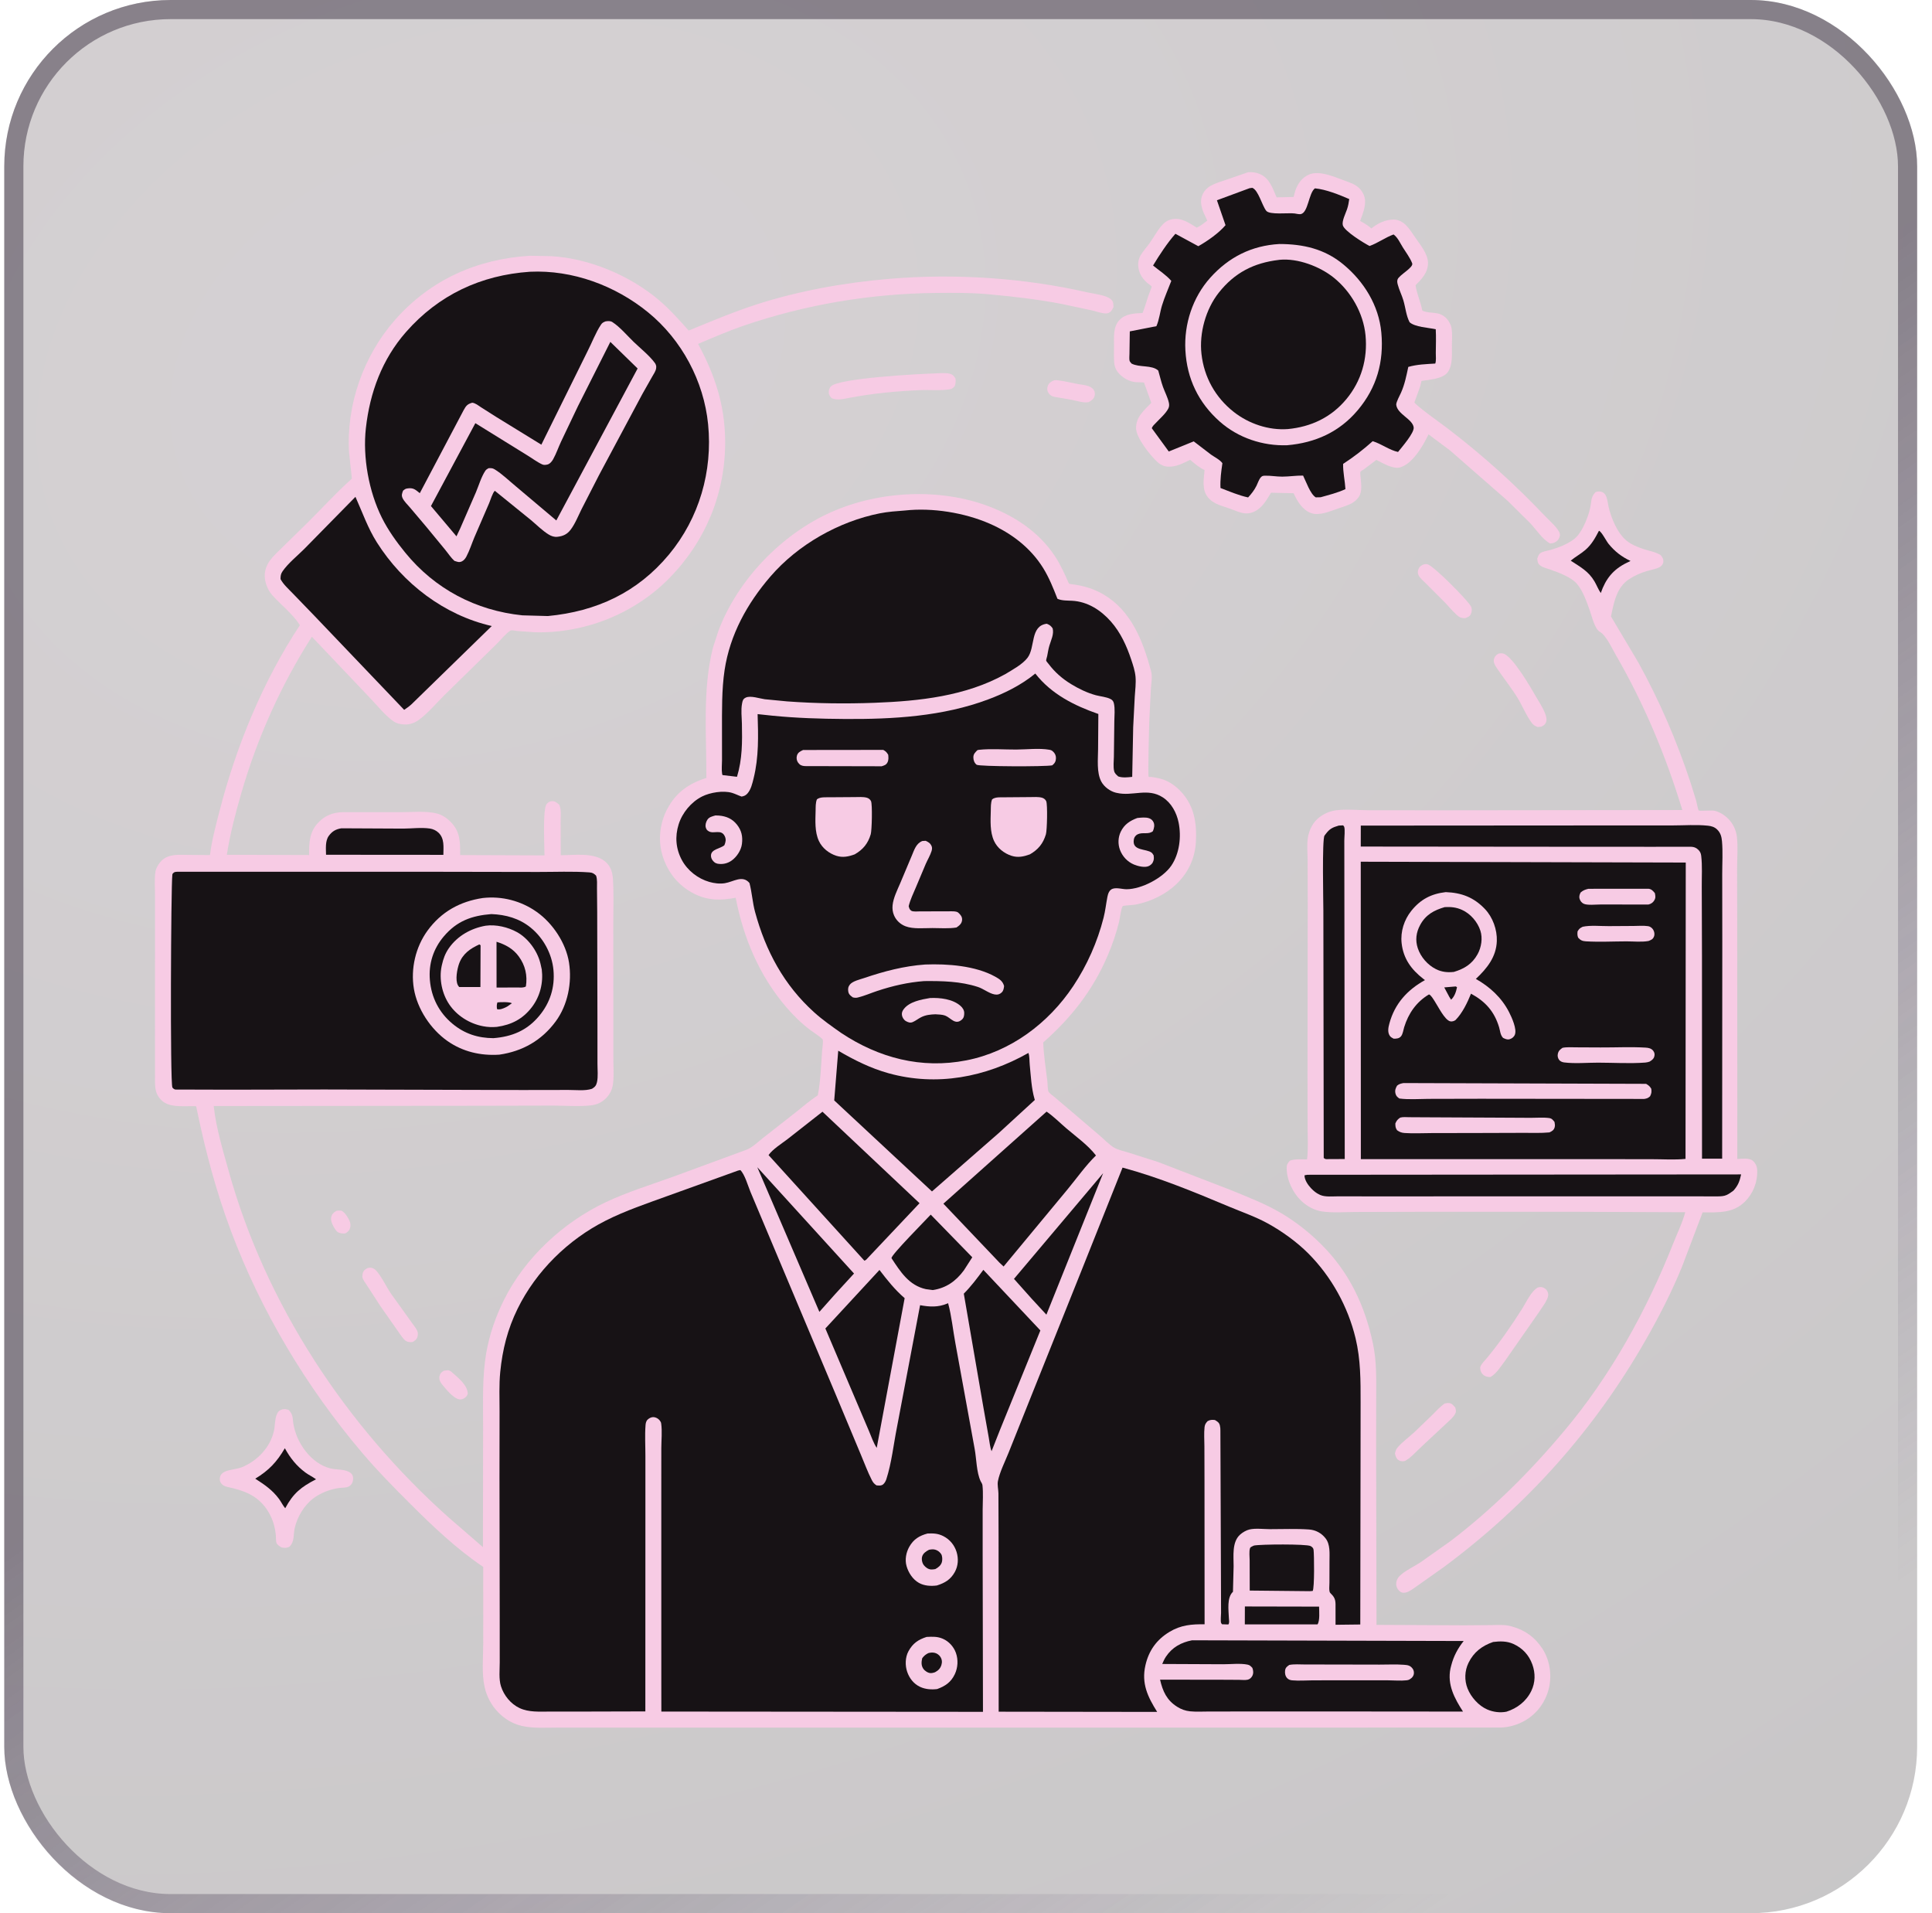
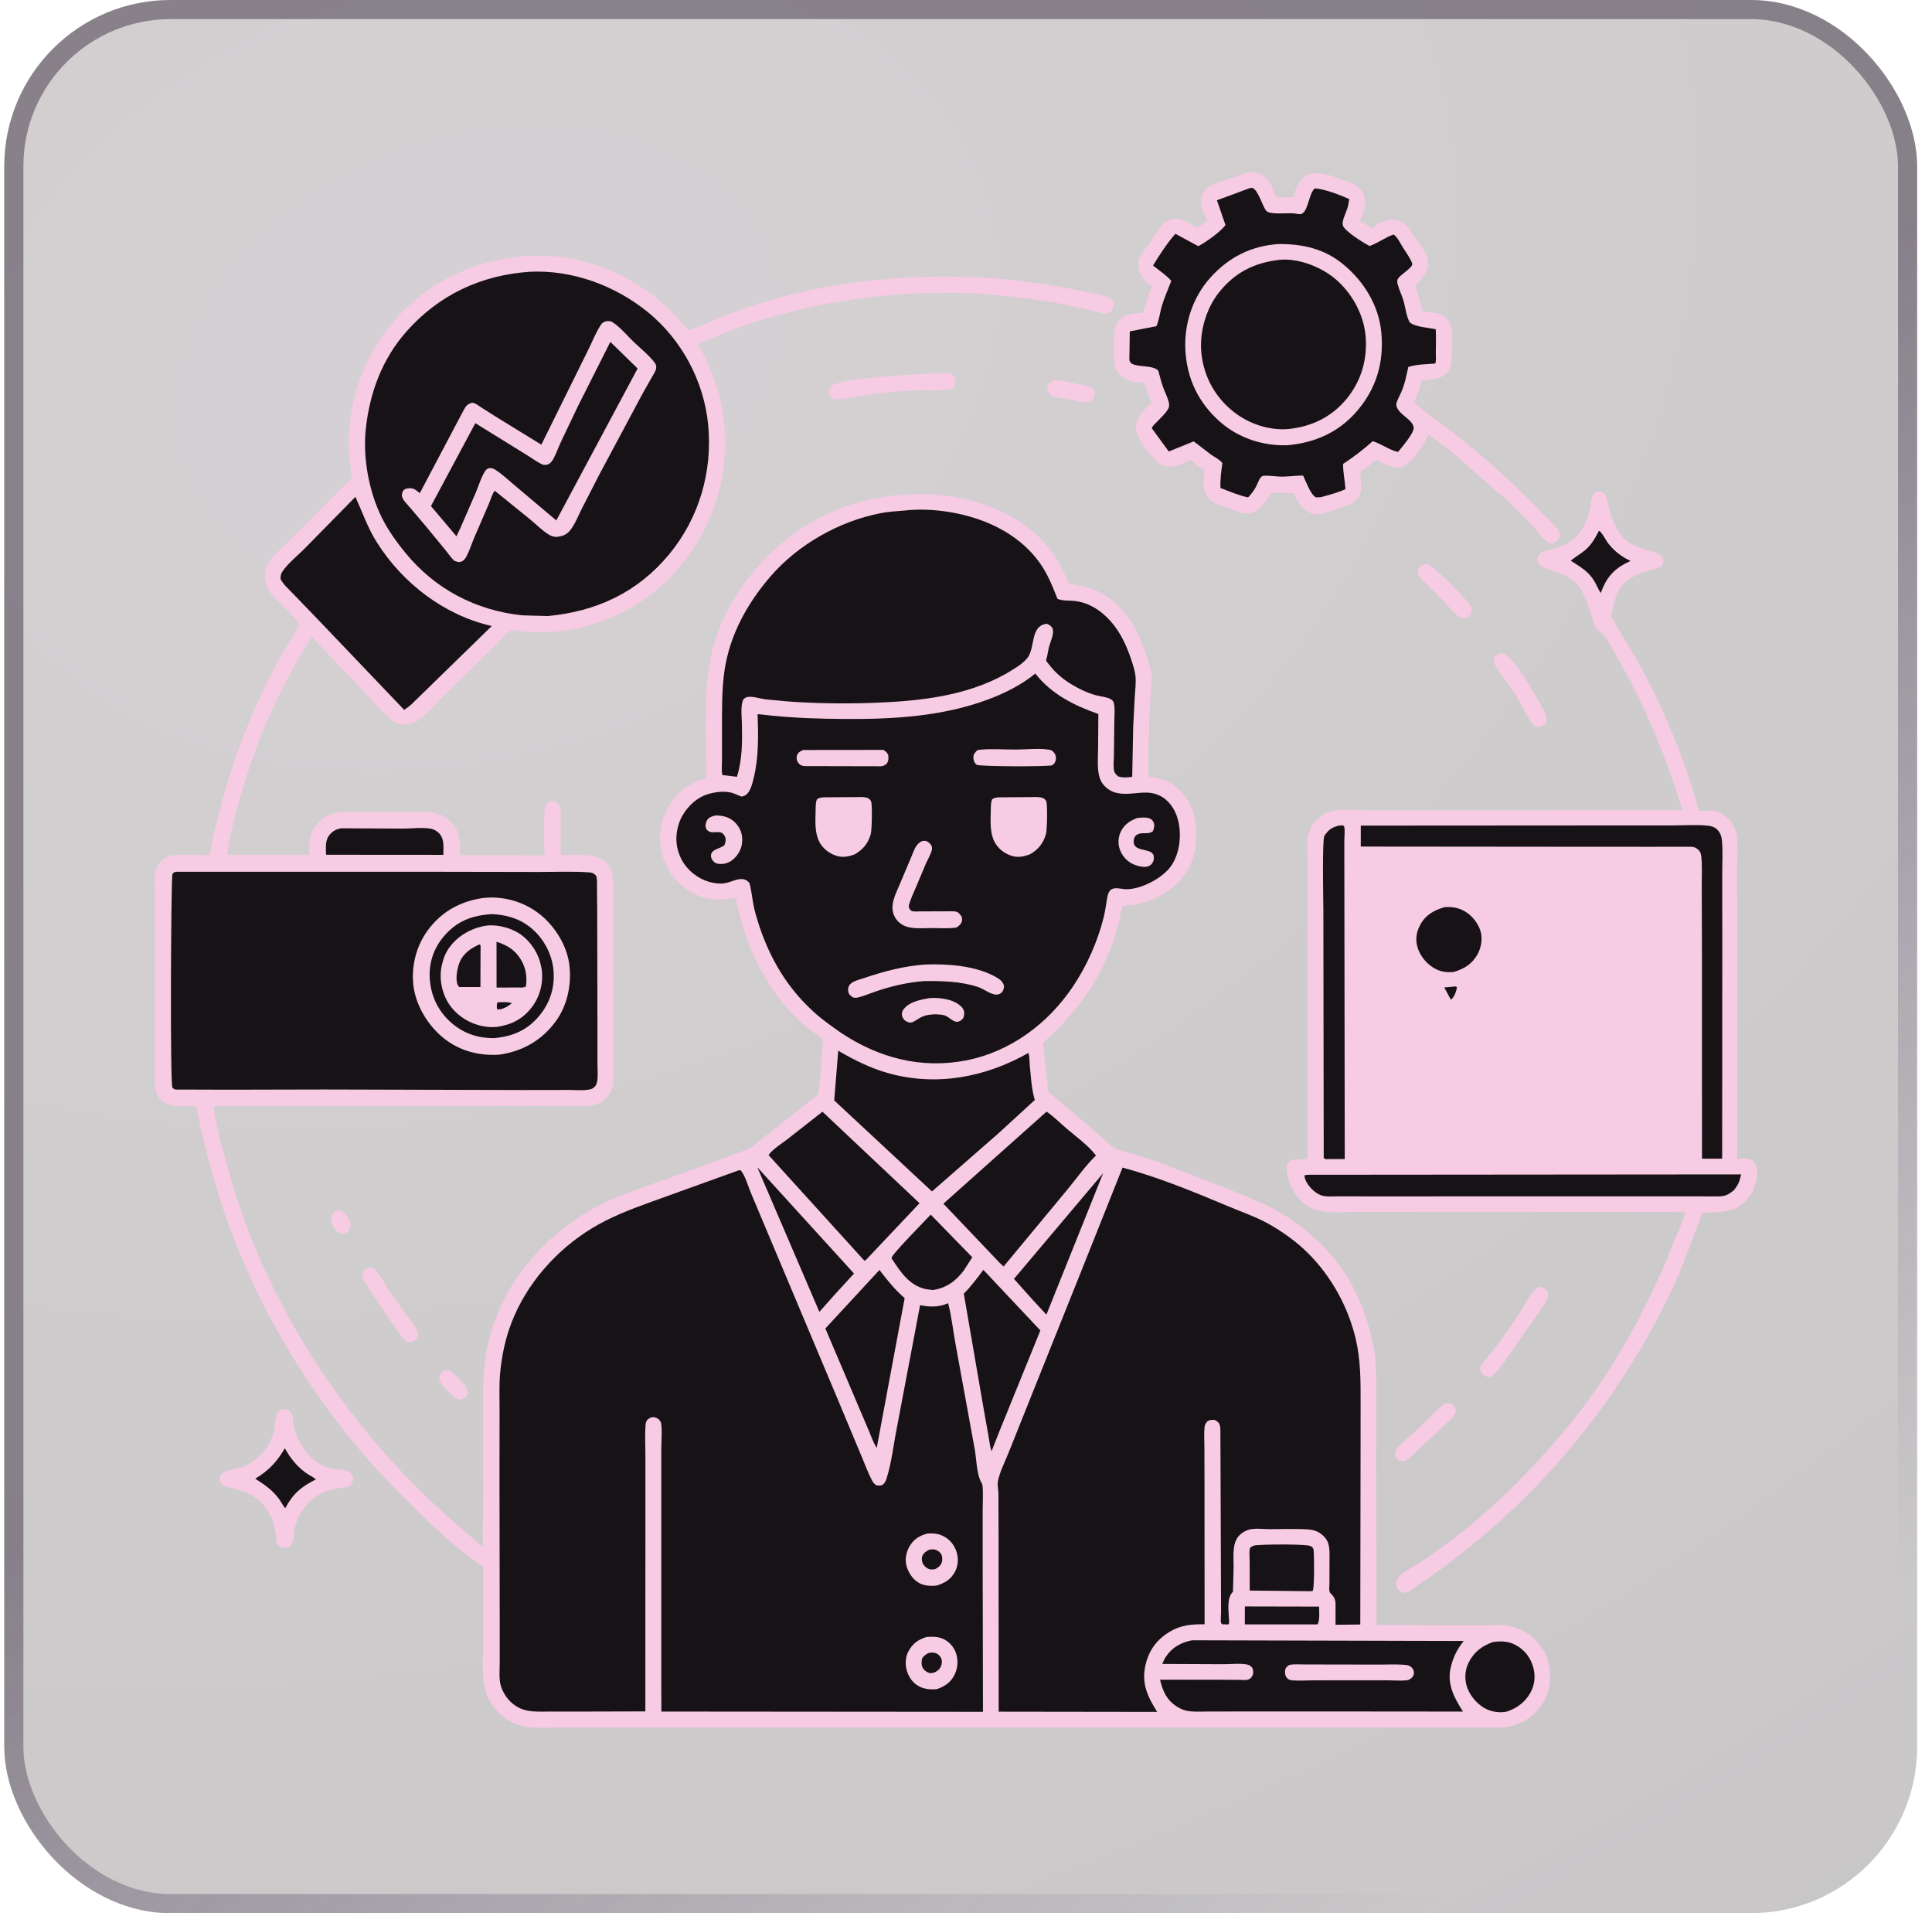
<svg xmlns="http://www.w3.org/2000/svg" width="101" height="100" viewBox="0 0 101 100" fill="none">
  <g filter="url(#filter0_b_272_7370)">
    <rect x="0.223" width="100" height="100" rx="8.696" fill="url(#paint0_radial_272_7370)" fill-opacity="0.24" />
    <rect x="0.723" y="0.5" width="99" height="99" rx="8.196" stroke="url(#paint1_linear_272_7370)" stroke-opacity="0.5" />
    <path d="M17.576 63.294C17.677 63.268 17.75 63.274 17.852 63.279C17.964 63.351 18.03 63.412 18.105 63.523C18.237 63.716 18.369 63.928 18.305 64.172C18.267 64.321 18.192 64.375 18.072 64.459C18.026 64.469 18.015 64.474 17.962 64.474C17.823 64.475 17.683 64.446 17.588 64.337C17.462 64.192 17.274 63.847 17.309 63.648C17.341 63.467 17.427 63.388 17.576 63.294Z" fill="#F7CBE4" />
    <path d="M23.209 71.643L23.432 71.619C23.514 71.643 23.556 71.663 23.622 71.722C23.957 72.028 24.432 72.378 24.456 72.852C24.402 72.993 24.349 73.033 24.223 73.112C24.152 73.136 24.094 73.156 24.017 73.145C23.694 73.095 23.281 72.57 23.08 72.322C22.994 72.215 22.944 72.066 22.977 71.929C23.016 71.772 23.078 71.725 23.209 71.643Z" fill="#F7CBE4" />
    <path d="M55.113 19.876C55.191 19.865 55.254 19.872 55.332 19.882C55.675 19.925 56.011 20.008 56.35 20.073C56.62 20.126 57.003 20.126 57.174 20.375C57.236 20.466 57.254 20.584 57.224 20.689C57.176 20.862 57.062 20.935 56.912 21.018C56.656 21.072 56.325 20.958 56.07 20.908L55.111 20.74C54.971 20.712 54.87 20.638 54.798 20.514C54.738 20.409 54.731 20.297 54.772 20.183C54.835 20.01 54.95 19.943 55.113 19.876Z" fill="#F7CBE4" />
    <path d="M74.425 29.5C74.495 29.487 74.559 29.475 74.629 29.494C74.956 29.584 76.709 31.351 76.897 31.694C76.963 31.815 76.946 31.97 76.894 32.092C76.836 32.227 76.728 32.255 76.606 32.309C76.534 32.313 76.457 32.307 76.386 32.287C76.304 32.263 76.23 32.21 76.167 32.153C75.927 31.937 75.716 31.672 75.488 31.442L74.536 30.49C74.41 30.363 74.227 30.22 74.153 30.057C74.11 29.962 74.113 29.86 74.148 29.763C74.201 29.615 74.288 29.561 74.425 29.5Z" fill="#F7CBE4" />
    <path d="M75.53 73.357C75.599 73.346 75.679 73.329 75.749 73.336C75.909 73.35 75.981 73.464 76.079 73.572C76.097 73.649 76.125 73.746 76.102 73.826C76.037 74.043 75.74 74.277 75.579 74.432L74.297 75.629C74.037 75.87 73.792 76.161 73.486 76.341C73.451 76.357 73.439 76.365 73.395 76.373C73.281 76.393 73.184 76.37 73.091 76.302C72.986 76.224 72.95 76.091 72.924 75.972C72.95 75.858 72.978 75.76 73.054 75.668C73.297 75.376 73.67 75.111 73.951 74.847L74.87 73.963C75.08 73.755 75.283 73.522 75.53 73.357Z" fill="#F7CBE4" />
    <path d="M19.207 66.282C19.277 66.268 19.341 66.252 19.412 66.266C19.495 66.283 19.587 66.326 19.644 66.388C19.951 66.721 20.181 67.237 20.443 67.623L21.745 69.436C21.841 69.582 21.873 69.715 21.82 69.886C21.779 70.019 21.675 70.087 21.559 70.149C21.479 70.158 21.413 70.154 21.333 70.137C21.148 70.097 21.02 69.881 20.915 69.738L19.877 68.255L19.185 67.186C19.11 67.068 18.958 66.879 18.942 66.743C18.938 66.702 18.953 66.591 18.966 66.546C19.01 66.394 19.083 66.358 19.207 66.282Z" fill="#F7CBE4" />
    <path d="M78.359 34.158C78.439 34.149 78.513 34.138 78.591 34.162C79.093 34.315 80.04 35.965 80.317 36.447C80.474 36.721 80.951 37.414 80.827 37.738C80.774 37.877 80.704 37.915 80.581 37.981L80.388 38.002C80.26 37.954 80.17 37.907 80.086 37.796C79.79 37.409 79.589 36.891 79.329 36.47C78.99 35.922 78.589 35.428 78.234 34.895C78.141 34.754 78.053 34.601 78.106 34.429C78.149 34.288 78.232 34.22 78.359 34.158Z" fill="#F7CBE4" />
    <path d="M80.404 67.293C80.449 67.283 80.495 67.272 80.542 67.273C80.674 67.276 80.81 67.356 80.878 67.468C80.934 67.561 80.952 67.674 80.923 67.779C80.849 68.041 80.601 68.354 80.451 68.589L78.688 71.117C78.471 71.404 78.238 71.788 77.927 71.971C77.884 71.975 77.863 71.978 77.817 71.973C77.661 71.954 77.525 71.882 77.445 71.743C77.402 71.667 77.362 71.521 77.391 71.437C77.446 71.279 77.63 71.106 77.738 70.975C78.408 70.168 79.024 69.274 79.585 68.389C79.791 68.064 80.058 67.463 80.404 67.293Z" fill="#F7CBE4" />
    <path d="M48.795 19.522C49.064 19.512 49.374 19.475 49.638 19.532C49.802 19.567 49.868 19.652 49.952 19.788C49.967 19.942 49.962 20.037 49.91 20.183C49.836 20.265 49.78 20.328 49.663 20.347C49.172 20.429 48.575 20.369 48.068 20.392C46.869 20.447 45.676 20.557 44.496 20.778C44.173 20.831 43.779 20.956 43.473 20.809C43.39 20.717 43.337 20.649 43.327 20.521C43.319 20.407 43.358 20.285 43.433 20.2C43.82 19.766 48.063 19.542 48.795 19.522Z" fill="#F7CBE4" />
    <path d="M14.762 73.665C14.892 73.642 14.959 73.656 15.083 73.69C15.321 73.925 15.289 74.082 15.333 74.39C15.479 75.395 16.254 76.501 17.279 76.754C17.607 76.835 18.069 76.775 18.337 76.996C18.417 77.061 18.454 77.148 18.459 77.251C18.468 77.427 18.406 77.597 18.247 77.689C18.1 77.774 17.886 77.754 17.72 77.776C17.253 77.841 16.754 78.035 16.377 78.319C15.902 78.677 15.535 79.294 15.406 79.875C15.329 80.223 15.406 80.547 15.15 80.828C15.042 80.911 14.906 80.912 14.775 80.894C14.674 80.879 14.494 80.75 14.454 80.652C14.419 80.566 14.43 80.359 14.421 80.26C14.375 79.755 14.231 79.31 13.946 78.891C13.437 78.144 12.731 77.903 11.897 77.722C11.737 77.688 11.6 77.617 11.522 77.466C11.472 77.369 11.482 77.23 11.526 77.133C11.68 76.802 12.296 76.828 12.619 76.7C13.443 76.375 14.14 75.647 14.325 74.772C14.386 74.487 14.36 74.149 14.491 73.885C14.562 73.742 14.618 73.721 14.762 73.665Z" fill="#F7CBE4" />
    <path d="M14.891 75.698C15.169 76.205 15.5 76.623 15.967 76.968C16.144 77.099 16.346 77.19 16.522 77.321C15.736 77.723 15.329 78.055 14.911 78.833C14.793 78.703 14.697 78.496 14.588 78.349C14.239 77.878 13.828 77.601 13.344 77.289C14.056 76.857 14.473 76.415 14.891 75.698Z" fill="#171215" />
    <path d="M65.252 9.002C65.461 8.99 65.645 9.009 65.841 9.088C66.368 9.301 66.529 9.838 66.739 10.316L67.626 10.295L67.713 9.975C67.84 9.604 68.053 9.296 68.417 9.13C68.995 8.866 69.877 9.299 70.451 9.5C70.829 9.633 71.113 9.788 71.286 10.167C71.484 10.603 71.258 11.132 71.104 11.549C71.3 11.653 71.472 11.758 71.644 11.898L71.693 11.938C72.035 11.669 72.403 11.484 72.852 11.476C73.082 11.473 73.323 11.595 73.485 11.753C73.679 11.941 73.829 12.184 73.98 12.406C74.235 12.78 74.645 13.266 74.652 13.729C74.659 14.244 74.334 14.569 74.001 14.911C74.065 15.351 74.267 15.789 74.357 16.235C74.569 16.348 74.915 16.331 75.156 16.382C75.396 16.432 75.614 16.593 75.739 16.802L75.771 16.859C75.835 16.969 75.871 17.062 75.889 17.189C75.927 17.46 75.904 17.754 75.901 18.026C75.894 18.479 75.964 19.096 75.669 19.473C75.407 19.807 74.707 19.847 74.312 19.91L74.259 20.139C74.23 20.264 73.941 21.028 73.941 21.029C73.99 21.18 75.42 22.196 75.65 22.372C77.512 23.793 79.213 25.327 80.823 27.027C81.008 27.222 81.501 27.645 81.548 27.916C81.566 28.023 81.499 28.17 81.425 28.246C81.317 28.358 81.187 28.404 81.033 28.407C80.642 28.196 80.308 27.679 80.001 27.352L78.822 26.182L75.808 23.547L74.678 22.704L74.632 22.802C74.357 23.359 73.826 24.25 73.193 24.43C72.822 24.536 72.278 24.201 71.953 24.038L71.311 24.523C71.284 24.543 71.138 24.629 71.125 24.654C71.091 24.724 71.125 24.882 71.131 24.963C71.152 25.237 71.204 25.562 71.108 25.824C71.025 26.055 70.811 26.239 70.595 26.342C70.382 26.443 70.143 26.513 69.921 26.59C69.525 26.727 68.96 26.971 68.544 26.819C68.109 26.66 67.841 26.24 67.654 25.84L67.627 25.78L66.446 25.753C66.28 26.023 66.108 26.333 65.869 26.542C65.645 26.738 65.374 26.862 65.071 26.831C64.831 26.807 64.575 26.687 64.35 26.605C63.92 26.447 63.436 26.362 63.139 25.984C62.823 25.582 62.93 25.04 62.972 24.568C62.694 24.445 62.45 24.227 62.218 24.034C61.921 24.181 61.587 24.354 61.253 24.386C60.949 24.415 60.734 24.353 60.508 24.149C60.143 23.819 59.401 22.892 59.391 22.391C59.379 21.79 59.807 21.452 60.187 21.056L59.86 20.146C59.854 20.131 59.811 20 59.807 19.997C59.782 19.979 59.422 19.981 59.363 19.974C59.085 19.942 58.845 19.83 58.632 19.651C58.403 19.459 58.267 19.241 58.246 18.94C58.227 18.655 58.237 18.362 58.238 18.077C58.241 17.616 58.18 17.095 58.519 16.733C58.838 16.391 59.298 16.383 59.732 16.359C59.887 15.975 59.98 15.572 60.135 15.187C60.144 15.166 60.215 14.989 60.21 14.979C60.195 14.948 60.039 14.84 60.003 14.809C59.8 14.637 59.637 14.435 59.556 14.177C59.472 13.912 59.481 13.608 59.618 13.363C59.742 13.141 59.933 12.94 60.083 12.732C60.326 12.396 60.53 11.986 60.823 11.692C60.933 11.581 61.082 11.501 61.235 11.466C61.747 11.348 62.152 11.649 62.567 11.9C62.769 11.8 62.936 11.669 63.112 11.532L62.906 11.078C62.783 10.748 62.723 10.447 62.89 10.119C63.119 9.667 63.635 9.566 64.073 9.407L65.252 9.002Z" fill="#F7CBE4" />
    <path d="M65.324 9.837L65.467 9.818C65.784 9.94 65.97 10.728 66.195 11.017C66.37 11.243 67.351 11.115 67.676 11.157C67.757 11.168 67.915 11.207 67.994 11.193C68.395 11.123 68.41 10.091 68.741 9.845C69.315 9.897 70.007 10.177 70.535 10.405C70.51 10.586 70.479 10.767 70.419 10.94C70.346 11.155 70.143 11.553 70.198 11.771C70.275 12.079 71.297 12.703 71.597 12.858C72.037 12.701 72.411 12.416 72.852 12.255C73.076 12.418 73.194 12.703 73.337 12.932C73.507 13.207 73.707 13.459 73.825 13.762C73.911 13.982 73.145 14.372 73.062 14.605C73.03 14.693 73.047 14.777 73.069 14.866C73.141 15.148 73.282 15.42 73.365 15.701C73.477 16.075 73.508 16.497 73.69 16.843C73.968 17.096 74.683 17.128 75.057 17.209C75.081 17.621 75.062 18.044 75.06 18.457C75.059 18.624 75.086 18.846 75.033 19.002C74.552 19.033 74.089 19.044 73.622 19.178C73.523 19.636 73.436 20.09 73.244 20.52C73.19 20.642 72.976 21.03 72.992 21.16C73.051 21.652 73.843 21.9 73.903 22.337C73.943 22.624 73.278 23.379 73.086 23.623C72.643 23.531 72.212 23.197 71.761 23.06C71.264 23.506 70.774 23.882 70.215 24.247C70.203 24.672 70.311 25.135 70.336 25.565C69.934 25.756 69.468 25.869 69.039 25.991L68.785 25.996C68.498 25.826 68.276 25.164 68.122 24.858C67.759 24.853 67.397 24.912 67.032 24.913C66.735 24.914 66.432 24.857 66.141 24.864C66.036 24.867 65.985 24.868 65.912 24.95C65.81 25.064 65.755 25.253 65.686 25.391C65.57 25.623 65.423 25.81 65.248 26C64.754 25.895 64.275 25.686 63.804 25.507C63.783 25.065 63.841 24.648 63.904 24.211C63.784 24.035 63.492 23.891 63.314 23.765L62.405 23.07L61.101 23.599L60.214 22.384C60.248 22.265 60.351 22.186 60.434 22.097C60.636 21.879 60.938 21.621 61.074 21.358C61.126 21.257 61.13 21.161 61.106 21.05C61.047 20.777 60.893 20.486 60.797 20.221C60.696 19.94 60.635 19.655 60.551 19.37C60.217 19.061 59.571 19.221 59.154 19.003C59.121 18.957 59.074 18.918 59.054 18.865C59.025 18.787 59.047 18.566 59.046 18.478L59.063 17.321L60.454 17.049C60.606 16.704 60.638 16.32 60.748 15.961C60.881 15.527 61.072 15.105 61.233 14.681C60.949 14.359 60.606 14.149 60.279 13.878C60.61 13.331 61.024 12.696 61.448 12.22L62.645 12.869C63.119 12.602 63.715 12.186 64.067 11.77L63.618 10.468L65.324 9.837Z" fill="#171215" />
    <path d="M66.885 12.754C68.125 12.757 69.234 13.005 70.213 13.81C71.301 14.704 72.081 15.963 72.212 17.379C72.354 18.907 71.973 20.259 70.982 21.437C70.021 22.58 68.762 23.145 67.291 23.272C66.014 23.316 64.727 22.888 63.766 22.035C62.651 21.047 62.051 19.796 61.969 18.311C61.893 16.939 62.349 15.542 63.271 14.515C64.239 13.436 65.437 12.835 66.885 12.754Z" fill="#F7CBE4" />
    <path d="M66.853 13.585L66.901 13.579C67.844 13.489 68.993 13.925 69.723 14.511C70.626 15.237 71.274 16.366 71.386 17.526C71.503 18.751 71.17 19.916 70.383 20.864C69.594 21.814 68.541 22.311 67.324 22.427C66.322 22.5 65.286 22.149 64.501 21.534C63.538 20.777 62.947 19.72 62.81 18.502C62.686 17.408 63.034 16.157 63.717 15.295C64.543 14.253 65.543 13.741 66.853 13.585Z" fill="#171215" />
    <path d="M83.416 25.72C83.537 25.677 83.674 25.673 83.791 25.736C84.021 25.859 84.035 26.226 84.085 26.455C84.216 27.054 84.547 27.866 85.032 28.26C85.288 28.469 85.629 28.604 85.942 28.706C86.233 28.801 86.557 28.851 86.817 29.016C86.905 29.131 86.967 29.216 86.955 29.368C86.946 29.481 86.865 29.585 86.768 29.639C86.584 29.741 86.314 29.784 86.11 29.844C85.781 29.941 85.462 30.08 85.174 30.265C84.508 30.693 84.368 31.501 84.217 32.221L85.636 34.606C86.747 36.613 87.663 38.732 88.379 40.911L88.667 41.835C88.682 41.891 88.779 42.346 88.799 42.361C88.852 42.399 89.451 42.349 89.59 42.371C89.876 42.417 90.147 42.599 90.351 42.8C90.595 43.041 90.755 43.383 90.798 43.722C90.864 44.25 90.811 44.852 90.811 45.387L90.818 48.8L90.822 60.577C91.05 60.571 91.435 60.513 91.622 60.664C91.783 60.795 91.858 60.98 91.864 61.184C91.881 61.786 91.653 62.375 91.229 62.8C90.599 63.429 89.829 63.367 89.008 63.37L87.931 66.211C87.401 67.513 86.731 68.818 86.033 70.039C83.354 74.734 79.839 78.666 75.499 81.894L74.087 82.894C73.915 83.009 73.69 83.197 73.486 83.24C73.358 83.267 73.268 83.256 73.166 83.168C73.063 83.08 72.993 82.942 72.988 82.806C72.983 82.658 73.045 82.502 73.147 82.396C73.425 82.107 73.925 81.882 74.266 81.657L75.832 80.548C78.02 78.882 79.996 76.917 81.758 74.809C84.186 71.935 86.088 68.491 87.468 65.001C87.681 64.462 87.951 63.923 88.1 63.362L82.48 63.34L74.177 63.34L70.871 63.349C70.303 63.35 69.674 63.404 69.113 63.321C68.719 63.263 68.34 63.055 68.049 62.787C67.592 62.366 67.268 61.681 67.264 61.057C67.262 60.876 67.312 60.795 67.434 60.666C67.689 60.569 68.056 60.604 68.33 60.6C68.395 60.065 68.361 59.504 68.359 58.965L68.353 56.224L68.364 47.282L68.359 44.974C68.357 44.59 68.313 44.153 68.374 43.776C68.427 43.443 68.588 43.083 68.83 42.845C69.101 42.579 69.462 42.404 69.838 42.354C70.393 42.281 71.02 42.349 71.583 42.352L75.155 42.355L87.948 42.34C87.078 39.483 85.953 36.793 84.455 34.205C84.263 33.872 83.958 33.203 83.632 33.021C83.368 32.873 83.222 32.221 83.117 31.93C82.95 31.463 82.756 30.883 82.428 30.504C82.136 30.166 81.48 29.927 81.069 29.779C80.892 29.716 80.676 29.672 80.524 29.561C80.386 29.461 80.381 29.347 80.363 29.192C80.409 29.087 80.437 28.968 80.538 28.903C80.671 28.816 80.909 28.786 81.064 28.742C81.489 28.62 81.972 28.434 82.318 28.154C82.74 27.813 83.122 26.827 83.173 26.293C83.196 26.053 83.245 25.895 83.416 25.72Z" fill="#F7CBE4" />
    <path d="M83.59 27.742C83.723 27.785 83.973 28.28 84.089 28.423C84.412 28.822 84.779 29.105 85.24 29.321L85.05 29.412C84.332 29.763 83.943 30.25 83.685 30.997C83.556 30.816 83.471 30.584 83.356 30.389C83.04 29.852 82.614 29.634 82.113 29.305C82.354 29.103 82.636 28.954 82.874 28.749C83.206 28.463 83.39 28.125 83.59 27.742Z" fill="#171215" />
    <path d="M69.987 43.152L70.214 43.14C70.233 43.164 70.258 43.183 70.269 43.211C70.324 43.346 70.276 43.773 70.277 43.934L70.281 47.007L70.3 60.581L69.456 60.585C69.337 60.585 69.293 60.606 69.201 60.525L69.182 47.599C69.182 47.155 69.109 43.871 69.242 43.675L69.295 43.606C69.507 43.32 69.65 43.251 69.987 43.152Z" fill="#171215" />
    <path d="M68.345 61.404L91.021 61.385C90.941 61.748 90.871 61.947 90.623 62.23C90.508 62.313 90.388 62.406 90.258 62.463C90.118 62.525 89.963 62.53 89.812 62.533L85.929 62.53L77.918 62.532L71.669 62.533L69.95 62.531C69.672 62.53 69.288 62.573 69.033 62.465L68.983 62.442C68.808 62.362 68.677 62.252 68.544 62.114C68.384 61.947 68.191 61.669 68.197 61.431L68.345 61.404Z" fill="#171215" />
    <path d="M71.139 43.153L83.592 43.145L87.433 43.144C88.037 43.144 88.687 43.094 89.285 43.158C89.472 43.178 89.63 43.224 89.768 43.358C89.945 43.53 89.999 43.73 90.021 43.97C90.071 44.527 90.032 45.124 90.033 45.684L90.037 49.244L90.03 60.561L88.977 60.561L88.975 49.94L88.964 46.36C88.959 45.828 88.998 45.259 88.935 44.734C88.919 44.597 88.876 44.506 88.777 44.411C88.668 44.306 88.556 44.266 88.406 44.259L86.429 44.261L82.843 44.26L71.137 44.249L71.139 43.153Z" fill="#171215" />
-     <path d="M71.137 45.041L88.127 45.084L88.115 60.574C87.537 60.633 86.907 60.588 86.323 60.589L82.519 60.586L71.142 60.587L71.137 45.041Z" fill="#171215" />
    <path d="M82.739 48.44C83.145 48.353 83.677 48.41 84.102 48.407L85.396 48.399C85.642 48.397 85.921 48.374 86.164 48.41C86.27 48.427 86.368 48.502 86.424 48.594C86.486 48.696 86.511 48.829 86.468 48.945C86.41 49.099 86.322 49.124 86.186 49.183C85.826 49.251 85.392 49.203 85.02 49.204C84.325 49.206 83.606 49.244 82.913 49.203C82.724 49.191 82.629 49.151 82.502 49.011C82.454 48.89 82.459 48.808 82.471 48.682C82.561 48.537 82.586 48.518 82.739 48.44Z" fill="#F7CBE4" />
    <path d="M83.036 46.456L86.188 46.455C86.339 46.474 86.421 46.571 86.512 46.682C86.542 46.829 86.562 46.922 86.484 47.058C86.416 47.177 86.307 47.248 86.177 47.278L83.659 47.277C83.431 47.276 82.971 47.331 82.782 47.233C82.682 47.18 82.622 47.103 82.584 46.998C82.537 46.868 82.573 46.77 82.628 46.652C82.761 46.534 82.865 46.5 83.036 46.456Z" fill="#F7CBE4" />
    <path d="M81.683 54.768C81.909 54.721 82.173 54.743 82.404 54.743L83.672 54.749C84.452 54.753 85.256 54.711 86.034 54.758C86.181 54.767 86.331 54.798 86.425 54.922C86.498 55.018 86.515 55.114 86.48 55.23C86.441 55.363 86.341 55.424 86.231 55.492C86.156 55.514 86.09 55.533 86.012 55.539C85.208 55.6 84.355 55.545 83.547 55.544C82.978 55.543 82.331 55.603 81.769 55.532C81.677 55.52 81.571 55.48 81.511 55.404C81.439 55.311 81.413 55.191 81.441 55.076C81.48 54.915 81.558 54.86 81.683 54.768Z" fill="#F7CBE4" />
    <path d="M73.199 58.416C73.349 58.373 73.523 58.395 73.679 58.395L74.546 58.4L78.141 58.417L80.03 58.427C80.335 58.428 80.679 58.398 80.979 58.438C81.131 58.458 81.175 58.533 81.265 58.641C81.281 58.734 81.301 58.82 81.276 58.914C81.233 59.072 81.141 59.124 81.001 59.189C80.558 59.233 80.095 59.211 79.649 59.213L77.423 59.22L74.821 59.225C74.363 59.226 73.886 59.253 73.43 59.221C73.269 59.21 73.163 59.168 73.034 59.075C72.949 58.949 72.947 58.868 72.945 58.723C73.011 58.57 73.062 58.51 73.199 58.416Z" fill="#F7CBE4" />
    <path d="M73.368 56.61L86.055 56.651C86.184 56.728 86.249 56.778 86.325 56.909C86.347 57.076 86.337 57.149 86.262 57.301C86.153 57.4 86.101 57.416 85.956 57.44L77.385 57.431L74.674 57.437C74.178 57.44 73.648 57.482 73.157 57.418C73.053 57.347 72.984 57.289 72.953 57.16C72.913 56.995 72.954 56.888 73.035 56.746C73.142 56.654 73.236 56.638 73.368 56.61Z" fill="#F7CBE4" />
    <path d="M75.579 46.63C76.416 46.662 77.046 46.904 77.627 47.512C78.039 47.944 78.271 48.593 78.25 49.187C78.222 50.02 77.734 50.62 77.154 51.166C77.887 51.582 78.502 52.145 78.889 52.9C79.028 53.171 79.315 53.797 79.191 54.088C79.142 54.205 79.035 54.287 78.915 54.32C78.787 54.354 78.689 54.301 78.576 54.249C78.427 54.091 78.428 53.889 78.368 53.69C78.119 52.865 77.651 52.345 76.901 51.938C76.709 52.411 76.451 52.952 76.09 53.318C76.021 53.37 75.904 53.405 75.817 53.385C75.523 53.318 75.168 52.58 74.999 52.329C74.941 52.242 74.802 51.997 74.702 51.978C74.045 52.368 73.627 52.971 73.406 53.692C73.363 53.834 73.337 54.046 73.245 54.162C73.148 54.285 72.996 54.294 72.855 54.29C72.769 54.241 72.707 54.219 72.65 54.133C72.527 53.944 72.578 53.698 72.634 53.494C72.914 52.459 73.574 51.738 74.493 51.229L74.405 51.162C73.781 50.676 73.362 50.108 73.273 49.297C73.207 48.692 73.405 48.074 73.783 47.604C74.263 47.008 74.818 46.718 75.579 46.63Z" fill="#F7CBE4" />
    <path d="M76.104 51.56L76.169 51.6C76.121 51.838 76.042 52.084 75.86 52.253L75.772 52.117L75.502 51.611L76.104 51.56Z" fill="#171215" />
    <path d="M75.527 47.413C75.854 47.397 76.13 47.422 76.432 47.559C76.872 47.759 77.242 48.184 77.391 48.647C77.518 49.037 77.441 49.519 77.244 49.875C76.959 50.39 76.546 50.639 76 50.802L75.981 50.803C75.66 50.836 75.363 50.803 75.07 50.657C74.635 50.44 74.273 50.025 74.119 49.564C73.979 49.144 74.032 48.735 74.242 48.348C74.534 47.808 74.964 47.579 75.527 47.413Z" fill="#171215" />
    <path d="M27.708 13.368L28.838 13.391C30.808 13.51 32.907 14.393 34.412 15.656C34.986 16.138 35.505 16.718 36.002 17.278C37.17 16.799 38.326 16.311 39.53 15.92C41.771 15.194 44.167 14.771 46.512 14.573C49.922 14.287 53.522 14.52 56.859 15.285C57.189 15.361 57.838 15.419 58.085 15.652C58.214 15.774 58.204 15.889 58.209 16.052C58.125 16.237 58.028 16.386 57.798 16.383C57.588 16.38 57.307 16.276 57.096 16.227L55.482 15.882C54.221 15.642 52.961 15.498 51.684 15.381C50.773 15.297 49.846 15.302 48.931 15.312C45.508 15.346 42.095 15.919 38.855 17.03C38.053 17.305 37.273 17.646 36.494 17.976C37.367 19.589 37.886 21.147 37.909 22.996C37.943 25.731 36.906 28.266 34.994 30.216C33.165 32.082 30.565 33.113 27.959 33.047L27.024 32.98C26.943 32.97 26.75 32.919 26.681 32.961C26.449 33.103 26.163 33.465 25.958 33.664L23.25 36.317C22.826 36.736 22.378 37.276 21.9 37.624C21.678 37.786 21.434 37.874 21.157 37.869C20.958 37.865 20.75 37.822 20.583 37.709C20.142 37.411 19.748 36.903 19.377 36.518L16.304 33.281C14.686 35.813 13.44 38.594 12.608 41.48C12.304 42.533 12.027 43.595 11.858 44.679L16.159 44.692C16.156 44.06 16.165 43.512 16.621 43.015C16.976 42.63 17.403 42.461 17.917 42.451L20.954 42.451C21.541 42.453 22.268 42.379 22.837 42.519C23.097 42.583 23.361 42.758 23.548 42.947C24.072 43.478 24.054 44.007 24.057 44.694L28.465 44.71C28.465 44.269 28.362 42.302 28.574 42.03C28.65 41.933 28.735 41.882 28.86 41.875C29.017 41.867 29.131 41.968 29.239 42.068C29.356 42.317 29.307 42.687 29.309 42.96L29.315 44.702C30.031 44.7 31.055 44.544 31.636 45.03C31.933 45.279 32.023 45.6 32.045 45.97C32.091 46.72 32.06 47.492 32.061 48.244L32.064 52.478L32.064 55.292C32.063 55.729 32.102 56.206 32.048 56.639C32.012 56.932 31.903 57.166 31.699 57.383C31.49 57.606 31.207 57.743 30.903 57.776C30.266 57.845 29.568 57.788 28.926 57.788L25.084 57.797L11.175 57.81L11.179 57.863C11.3 58.969 11.66 60.146 11.958 61.22C13.891 68.171 18.089 74.532 23.454 79.315L25.247 80.868L25.256 74.581C25.258 73.287 25.201 71.987 25.422 70.707C25.584 69.768 25.913 68.815 26.338 67.961C27.441 65.742 29.433 63.894 31.668 62.837C32.795 62.304 34.031 61.925 35.205 61.5L38.967 60.117C39.315 60.003 39.614 59.691 39.903 59.468L41.64 58.107C41.992 57.827 42.341 57.523 42.716 57.276L42.753 57.251C42.9 56.502 42.922 55.683 42.978 54.919C42.987 54.791 43.046 54.452 43.009 54.337C42.984 54.258 42.439 53.9 42.357 53.837C41.894 53.486 41.484 53.085 41.106 52.644C39.701 51.01 38.864 49.025 38.46 46.924C37.687 47.075 36.998 47.076 36.281 46.711C35.467 46.295 34.922 45.62 34.645 44.753C34.386 43.941 34.488 43.033 34.883 42.284C35.339 41.42 36.012 40.949 36.927 40.663C36.938 38.425 36.714 36.006 37.281 33.82L37.566 32.949C38.571 30.297 40.863 27.922 43.445 26.772C45.973 25.647 49.164 25.488 51.756 26.49C53.114 27.015 54.327 27.835 55.145 29.065C55.442 29.512 55.665 30.013 55.881 30.503C55.968 30.532 55.933 30.525 56.017 30.535C56.622 30.609 57.172 30.765 57.699 31.077C59.147 31.934 59.749 33.508 60.167 35.047C60.257 35.377 60.185 35.672 60.165 36.006L60.085 37.592C60.071 37.922 60.005 40.528 60.045 40.59C60.073 40.632 60.144 40.603 60.193 40.61C60.345 40.63 60.494 40.658 60.642 40.695C61.084 40.803 61.473 41.081 61.775 41.416C62.438 42.156 62.572 43.045 62.518 44.006C62.42 45.774 61.032 46.945 59.369 47.281C59.271 47.301 58.727 47.329 58.693 47.361C58.616 47.431 58.538 48.037 58.503 48.178C58.357 48.778 58.147 49.385 57.905 49.951C57.129 51.764 56.007 53.189 54.537 54.488C54.56 55.163 54.677 55.861 54.755 56.532C54.769 56.656 54.767 56.984 54.819 57.071C54.864 57.146 55.041 57.267 55.114 57.332L56.075 58.146L57.539 59.398C57.755 59.585 57.997 59.84 58.241 59.985C58.445 60.107 58.734 60.163 58.962 60.234L60.543 60.737L64.305 62.188C65.2 62.556 66.158 62.922 66.991 63.417C67.746 63.866 68.45 64.421 69.072 65.041C70.528 66.49 71.354 68.234 71.775 70.23C71.975 71.181 71.947 72.119 71.944 73.083L71.941 75.951L71.96 84.931L76.528 84.953L78.004 84.942C78.323 84.939 78.661 84.912 78.972 84.996L79.045 85.017C79.722 85.2 80.25 85.585 80.632 86.174C81.012 86.76 81.131 87.513 80.983 88.193C80.829 88.898 80.405 89.513 79.789 89.893C79.391 90.138 78.92 90.282 78.452 90.298L74.152 90.297L66.557 90.3L42.471 90.3L31.958 90.3L29.181 90.299C28.559 90.299 27.886 90.351 27.278 90.211C26.81 90.103 26.396 89.855 26.06 89.516C25.697 89.15 25.443 88.674 25.332 88.171C25.174 87.457 25.263 86.582 25.263 85.848L25.262 81.9C23.872 80.968 22.618 79.773 21.438 78.594C20.571 77.729 19.71 76.854 18.918 75.919C16.022 72.504 13.647 68.542 12.076 64.347C11.291 62.254 10.729 60.124 10.279 57.937C10.277 57.93 10.255 57.822 10.255 57.822C10.245 57.815 10.056 57.819 10.038 57.818C9.521 57.809 8.841 57.897 8.441 57.508C8.172 57.246 8.117 56.979 8.104 56.622L8.102 53.994L8.104 49.402L8.104 46.829C8.105 46.423 8.064 45.958 8.127 45.557C8.157 45.365 8.304 45.128 8.441 44.993C8.824 44.616 9.356 44.682 9.846 44.685L10.977 44.694C11.073 43.92 11.281 43.149 11.475 42.395C12.351 38.999 13.74 35.609 15.678 32.675C15.297 32.083 14.698 31.626 14.229 31.104C13.977 30.824 13.809 30.361 13.844 29.983C13.866 29.743 13.967 29.493 14.109 29.3C14.291 29.05 14.543 28.828 14.761 28.61L16.074 27.323C16.849 26.559 17.584 25.742 18.396 25.018L18.248 23.649C18.096 21.15 19.009 18.579 20.662 16.708C22.509 14.618 24.946 13.536 27.708 13.368Z" fill="#F7CBE4" />
    <path d="M65.079 83.968L68.958 83.976C68.961 84.213 69.007 84.723 68.874 84.906L65.076 84.905L65.079 83.968Z" fill="#171215" />
    <path d="M65.553 80.784C65.902 80.713 68.29 80.698 68.509 80.809C68.589 80.85 68.658 80.909 68.67 81.004C68.703 81.276 68.722 83.005 68.624 83.157L68.477 83.169L65.333 83.137L65.329 81.562C65.329 81.382 65.291 81.084 65.349 80.918C65.371 80.855 65.494 80.815 65.553 80.784Z" fill="#171215" />
    <path d="M17.846 43.294L21.082 43.31C21.528 43.308 22.027 43.242 22.467 43.306C22.637 43.331 22.797 43.404 22.923 43.523C23.246 43.83 23.18 44.277 23.178 44.682L22.422 44.681L17.045 44.677C17.04 44.368 16.996 43.956 17.186 43.694C17.365 43.448 17.552 43.343 17.846 43.294Z" fill="#171215" />
    <path d="M57.669 61.321L54.703 68.716L53.929 67.877L53.008 66.845L57.669 61.321Z" fill="#171215" />
    <path d="M48.656 63.487L50.828 65.716L50.388 66.401C49.971 66.964 49.467 67.323 48.764 67.43L48.4 67.381C47.516 67.186 47.066 66.464 46.603 65.76C46.608 65.573 48.371 63.795 48.656 63.487Z" fill="#171215" />
    <path d="M39.59 61.01L44.646 66.566L43.665 67.636L42.835 68.569L39.59 61.01Z" fill="#171215" />
    <path d="M78.058 85.824C78.412 85.779 78.777 85.775 79.108 85.923C79.591 86.14 79.927 86.5 80.107 86.999C80.272 87.457 80.266 87.943 80.051 88.386C79.789 88.925 79.317 89.29 78.754 89.468C78.419 89.534 78.061 89.487 77.749 89.352C77.299 89.158 76.9 88.707 76.721 88.258C76.549 87.827 76.566 87.333 76.77 86.914C77.043 86.353 77.481 86.022 78.058 85.824Z" fill="#171215" />
    <path d="M51.407 66.373L54.388 69.54L52.282 74.725L51.837 75.852C51.754 75.64 51.731 75.363 51.689 75.135L51.402 73.518L50.385 67.618C50.766 67.237 51.088 66.804 51.407 66.373Z" fill="#171215" />
    <path d="M45.976 66.379C46.398 66.928 46.765 67.395 47.293 67.854L45.833 75.679C45.662 75.423 45.554 75.096 45.433 74.812L43.148 69.438L45.976 66.379Z" fill="#171215" />
    <path d="M42.997 58.108L48.071 62.89L45.273 65.852L45.188 65.896L40.178 60.375C40.389 60.069 40.868 59.772 41.167 59.543L42.997 58.108Z" fill="#171215" />
    <path d="M54.713 58.103C55.074 58.349 55.414 58.693 55.748 58.979C56.267 59.423 56.877 59.853 57.294 60.395C56.759 60.915 56.285 61.591 55.807 62.168L52.465 66.199L52.253 66L49.318 62.915L54.713 58.103Z" fill="#171215" />
    <path d="M43.821 54.92C44.666 55.413 45.509 55.836 46.457 56.099C48.976 56.796 51.523 56.305 53.764 55.036C53.828 55.217 53.812 55.46 53.832 55.653C53.89 56.232 53.918 56.876 54.08 57.433L54.098 57.493L52.219 59.217L48.721 62.275L43.611 57.518L43.821 54.92Z" fill="#171215" />
    <path d="M18.582 25.969C18.945 26.777 19.227 27.601 19.705 28.355C21.063 30.498 23.219 32.154 25.708 32.722L21.506 36.818C21.389 36.925 21.258 37.012 21.129 37.103L16.425 32.176L15.303 31.015C15.085 30.788 14.812 30.547 14.666 30.269C14.665 30.102 14.678 29.992 14.776 29.854C15.073 29.43 15.531 29.066 15.899 28.7L18.582 25.969Z" fill="#171215" />
    <path d="M62.316 85.736L76.516 85.773C76.206 86.168 75.995 86.559 75.868 87.046L75.826 87.212C75.652 88.059 76.04 88.777 76.482 89.462L70.851 89.457L64.99 89.457L63.174 89.459C62.859 89.459 62.526 89.48 62.213 89.448C61.964 89.422 61.752 89.345 61.539 89.211C60.992 88.867 60.785 88.399 60.645 87.794L63.855 87.798L64.774 87.803C64.916 87.804 65.088 87.825 65.226 87.796C65.331 87.774 65.42 87.69 65.468 87.596C65.537 87.459 65.521 87.316 65.471 87.178C65.388 87.096 65.346 87.034 65.225 87.009C64.848 86.929 64.335 86.99 63.941 86.988L60.758 86.974C60.814 86.844 60.871 86.715 60.949 86.597C61.282 86.098 61.744 85.849 62.316 85.736Z" fill="#171215" />
    <path d="M67.401 87.024C67.653 86.973 67.956 87 68.214 87L69.694 87.002L72.117 87.007C72.539 87.008 72.976 86.984 73.396 87.016C73.595 87.031 73.725 87.049 73.852 87.222C73.916 87.309 73.936 87.449 73.898 87.552C73.85 87.679 73.771 87.73 73.662 87.796C73.608 87.813 73.594 87.82 73.53 87.827C73.227 87.862 72.88 87.829 72.574 87.828L70.573 87.826L68.623 87.829C68.273 87.831 67.898 87.86 67.552 87.829C67.453 87.82 67.367 87.792 67.296 87.721C67.189 87.614 67.162 87.456 67.182 87.31C67.203 87.16 67.286 87.105 67.401 87.024Z" fill="#F7CBE4" />
    <path d="M47.301 26.684C48.735 26.524 50.425 26.797 51.745 27.375C52.876 27.869 53.879 28.635 54.535 29.693C54.85 30.202 55.063 30.744 55.281 31.298C55.5 31.4 55.806 31.389 56.043 31.401C56.854 31.443 57.545 31.888 58.071 32.482C58.58 33.057 58.899 33.758 59.139 34.482C59.233 34.763 59.335 35.071 59.362 35.367C59.392 35.708 59.345 36.074 59.322 36.415L59.24 38.011L59.189 40.605C58.951 40.631 58.687 40.663 58.458 40.583C58.361 40.491 58.278 40.435 58.244 40.298C58.191 40.079 58.228 39.774 58.231 39.547L58.254 37.698C58.257 37.405 58.298 37.044 58.23 36.759C58.206 36.657 58.156 36.589 58.063 36.541C57.842 36.425 57.533 36.404 57.29 36.339C56.841 36.218 56.4 36.004 56.004 35.763C55.54 35.481 55.148 35.141 54.82 34.706C54.796 34.675 54.698 34.566 54.691 34.53C54.683 34.491 54.736 34.333 54.744 34.29C54.78 34.109 54.805 33.929 54.858 33.751C54.945 33.456 55.107 33.153 55.03 32.843C54.934 32.709 54.876 32.662 54.722 32.602C53.843 32.715 54.133 33.83 53.719 34.378C53.455 34.727 52.925 35.01 52.557 35.234C50.482 36.389 48.06 36.646 45.727 36.734C44.2 36.791 42.674 36.772 41.15 36.661L39.979 36.548C39.71 36.512 39.243 36.344 38.99 36.461C38.843 36.529 38.821 36.622 38.793 36.772C38.728 37.117 38.778 37.475 38.785 37.824C38.805 38.779 38.809 39.68 38.528 40.602L37.769 40.512L37.75 40.443C37.714 40.235 37.745 39.957 37.745 39.743L37.744 38.187C37.745 37.152 37.725 36.049 37.88 35.023C38.161 33.167 39.064 31.539 40.279 30.13C41.711 28.469 43.846 27.258 45.994 26.831C46.423 26.746 46.866 26.717 47.301 26.684Z" fill="#171215" />
    <path d="M9.127 45.584C9.181 45.573 9.232 45.566 9.287 45.565L23.048 45.567L28.13 45.576C29.016 45.578 29.934 45.535 30.817 45.599C30.978 45.611 31.049 45.659 31.162 45.768C31.232 45.972 31.207 46.218 31.209 46.434L31.22 47.652L31.233 53.631L31.234 55.601C31.233 55.899 31.275 56.28 31.208 56.566C31.167 56.743 31.101 56.816 30.949 56.909C30.594 57.031 30.089 56.968 29.711 56.97L27.312 56.974L16.962 56.946L12.025 56.957L9.152 56.949C9.095 56.921 9.047 56.897 9.013 56.841C8.887 56.634 8.937 46.327 9.01 45.717C9.019 45.642 9.07 45.629 9.127 45.584Z" fill="#171215" />
    <path d="M25.239 46.938C26.239 46.825 27.242 47.085 28.064 47.668C28.898 48.259 29.588 49.296 29.747 50.315C29.909 51.358 29.684 52.528 29.051 53.387C28.317 54.383 27.319 54.95 26.103 55.126C25.125 55.19 24.186 54.973 23.38 54.404C22.512 53.79 21.814 52.737 21.637 51.681C21.462 50.636 21.725 49.499 22.352 48.64C23.07 47.657 24.045 47.117 25.239 46.938Z" fill="#F7CBE4" />
    <path d="M25.685 47.778C26.44 47.806 27.147 48.002 27.74 48.484C28.403 49.022 28.854 49.848 28.933 50.699C29.017 51.596 28.761 52.417 28.181 53.107C27.542 53.868 26.768 54.185 25.797 54.263C24.986 54.259 24.288 54.034 23.661 53.515C22.951 52.928 22.548 52.133 22.472 51.219C22.402 50.373 22.653 49.59 23.201 48.944C23.884 48.138 24.658 47.86 25.685 47.778Z" fill="#171215" />
    <path d="M25.387 48.386C25.926 48.31 26.554 48.46 27.025 48.72C27.604 49.039 28.076 49.684 28.241 50.315L28.26 50.392L28.322 50.672C28.409 51.371 28.234 52.08 27.805 52.642C27.331 53.264 26.737 53.566 25.974 53.674C25.728 53.695 25.497 53.687 25.255 53.64C24.549 53.505 23.89 53.097 23.485 52.498C23.106 51.936 22.949 51.173 23.086 50.507L23.101 50.44C23.172 50.116 23.275 49.835 23.465 49.561C23.917 48.913 24.623 48.521 25.387 48.386Z" fill="#F7CBE4" />
    <path d="M26.002 52.395C26.151 52.373 26.657 52.365 26.76 52.439L26.533 52.6L26.431 52.655C26.304 52.714 26.121 52.793 25.983 52.744C25.966 52.606 25.962 52.528 26.002 52.395Z" fill="#171215" />
    <path d="M25.059 49.363L25.123 49.407L25.115 51.591L24.005 51.59C23.975 51.552 23.961 51.538 23.939 51.499C23.788 51.221 23.9 50.652 23.999 50.373C24.185 49.853 24.58 49.583 25.059 49.363Z" fill="#171215" />
    <path d="M25.957 49.225C26.423 49.371 26.82 49.585 27.116 49.986C27.463 50.457 27.581 50.989 27.492 51.56C27.368 51.64 27.209 51.614 27.067 51.615L25.959 51.618L25.957 49.225Z" fill="#171215" />
    <path d="M27.702 14.204C29.929 14.098 32.165 14.926 33.881 16.326C35.638 17.759 36.795 19.92 37.018 22.178C37.26 24.631 36.556 27.075 34.973 28.983C33.324 30.968 31.181 31.959 28.641 32.2L27.308 32.163C24.876 31.912 22.734 30.786 21.185 28.886C20.728 28.325 20.289 27.714 19.965 27.064C19.282 25.696 18.956 23.899 19.127 22.38C19.336 20.515 19.972 18.784 21.223 17.357C22.928 15.413 25.141 14.379 27.702 14.204Z" fill="#171215" />
    <path d="M31.652 16.799C31.777 16.778 31.906 16.766 32.014 16.835C32.405 17.085 32.786 17.54 33.123 17.866C33.481 18.211 33.945 18.577 34.236 18.973C34.272 19.022 34.3 19.093 34.306 19.153C34.309 19.181 34.305 19.21 34.303 19.238C34.288 19.393 34.165 19.564 34.088 19.699L33.582 20.593L31.321 24.823L30.399 26.621C30.223 26.972 30.066 27.382 29.827 27.693C29.644 27.931 29.433 28.026 29.137 28.058C28.972 28.076 28.823 28.023 28.684 27.939C28.355 27.738 28.058 27.435 27.762 27.188L25.869 25.653C25.754 25.751 25.638 26.142 25.571 26.3L24.798 28.089C24.66 28.418 24.547 28.78 24.38 29.094C24.326 29.196 24.245 29.299 24.137 29.347C23.987 29.412 23.896 29.358 23.752 29.314C23.564 29.14 23.422 28.915 23.259 28.718L22.287 27.537L21.434 26.528C21.312 26.385 21.117 26.199 21.042 26.028C20.977 25.879 21.021 25.786 21.071 25.647C21.177 25.562 21.195 25.542 21.329 25.526C21.626 25.489 21.727 25.606 21.946 25.777L24.233 21.448C24.361 21.214 24.427 21.124 24.686 21.049C24.854 21.069 24.999 21.191 25.138 21.282L25.934 21.788L28.3 23.243L30.703 18.383C30.933 17.939 31.14 17.386 31.413 16.976C31.487 16.865 31.534 16.851 31.652 16.799Z" fill="#F7CBE4" />
    <path d="M31.907 17.87L33.333 19.261L29.083 27.204L26.97 25.422C26.619 25.133 26.248 24.77 25.862 24.534C25.74 24.459 25.678 24.47 25.542 24.471C25.477 24.508 25.416 24.541 25.373 24.605C25.164 24.915 25.028 25.377 24.881 25.728L24.06 27.617L23.863 28.033L22.529 26.451L24.85 22.119L27.55 23.79C27.806 23.944 28.078 24.153 28.348 24.275C28.434 24.314 28.529 24.301 28.619 24.28C28.745 24.251 28.857 24.113 28.916 24.006C29.08 23.713 29.19 23.382 29.333 23.078L30.215 21.227L31.907 17.87Z" fill="#171215" />
    <path d="M54.123 35.205C54.963 36.282 56.158 36.88 57.419 37.319L57.405 39.16C57.402 39.684 57.321 40.379 57.573 40.853C57.718 41.126 58.033 41.359 58.333 41.433L58.39 41.445C59.212 41.635 59.992 41.163 60.786 41.676C61.237 41.967 61.509 42.476 61.614 42.991C61.765 43.728 61.663 44.616 61.232 45.248C60.794 45.891 59.677 46.476 58.896 46.479C58.672 46.479 58.387 46.383 58.171 46.453C57.989 46.513 57.924 46.712 57.892 46.879C57.821 47.242 57.785 47.605 57.693 47.965C57.372 49.231 56.831 50.45 56.108 51.538C54.814 53.481 52.834 54.97 50.52 55.423C48.166 55.885 45.943 55.299 43.968 53.986C43.484 53.645 43.004 53.311 42.564 52.914C40.98 51.486 40.026 49.703 39.472 47.663C39.337 47.163 39.311 46.645 39.181 46.155C38.816 45.717 38.345 46.092 37.891 46.164C37.622 46.206 37.338 46.17 37.079 46.096C36.485 45.925 35.944 45.504 35.649 44.959C35.33 44.37 35.277 43.726 35.478 43.087C35.668 42.479 36.136 41.916 36.706 41.63C37.121 41.422 37.808 41.307 38.264 41.441C38.435 41.491 38.598 41.578 38.769 41.636C38.902 41.611 38.987 41.576 39.077 41.472C39.262 41.258 39.329 40.954 39.396 40.685C39.673 39.576 39.641 38.458 39.606 37.326L40.365 37.407C41.628 37.533 42.887 37.572 44.156 37.58C46.678 37.597 49.286 37.45 51.667 36.555C52.551 36.223 53.391 35.804 54.123 35.205Z" fill="#171215" />
    <path d="M48.615 52.166C49.139 52.14 49.82 52.217 50.225 52.587C50.325 52.678 50.407 52.805 50.407 52.945C50.408 53.081 50.392 53.199 50.285 53.294C49.935 53.603 49.704 53.196 49.411 53.084C49.261 53.026 49.061 53.027 48.901 53.015C48.636 53.025 48.395 53.048 48.154 53.169C48.004 53.244 47.867 53.358 47.714 53.423C47.586 53.478 47.479 53.438 47.363 53.375C47.252 53.314 47.167 53.179 47.15 53.054C47.134 52.933 47.175 52.837 47.247 52.743C47.542 52.355 48.163 52.242 48.615 52.166Z" fill="#F7CBE4" />
    <path d="M37.402 42.622L37.584 42.629C37.964 42.66 38.278 42.793 38.521 43.096C38.769 43.405 38.836 43.727 38.786 44.114C38.745 44.44 38.518 44.788 38.253 44.977C38.033 45.135 37.772 45.192 37.508 45.144C37.461 45.128 37.405 45.113 37.364 45.082C37.25 44.996 37.17 44.872 37.168 44.727C37.163 44.379 37.667 44.361 37.87 44.177C37.935 44.017 37.968 43.879 37.892 43.714C37.708 43.318 37.322 43.605 37.056 43.453C36.965 43.402 36.928 43.356 36.898 43.257C36.858 43.127 36.904 42.972 36.972 42.859C37.065 42.703 37.239 42.669 37.402 42.622Z" fill="#F7CBE4" />
    <path d="M59.457 42.755C59.648 42.737 59.894 42.704 60.078 42.771C60.183 42.809 60.262 42.882 60.307 42.984C60.373 43.131 60.328 43.306 60.27 43.446C60.03 43.638 59.741 43.48 59.473 43.608C59.379 43.653 59.299 43.752 59.279 43.855C59.147 44.504 59.935 44.343 60.21 44.573C60.252 44.608 60.276 44.661 60.308 44.705C60.333 44.873 60.33 44.947 60.252 45.1C60.201 45.174 60.133 45.231 60.051 45.269C59.844 45.366 59.476 45.271 59.277 45.187C58.941 45.044 58.684 44.771 58.553 44.431C58.434 44.122 58.448 43.769 58.59 43.473C58.773 43.092 59.072 42.897 59.457 42.755Z" fill="#F7CBE4" />
    <path d="M51.093 39.212C51.131 39.2 51.142 39.196 51.187 39.191C51.806 39.125 52.502 39.181 53.129 39.178C53.666 39.175 54.336 39.097 54.854 39.188C54.935 39.202 54.98 39.219 55.041 39.274C55.147 39.368 55.205 39.483 55.203 39.628C55.199 39.8 55.139 39.897 55.01 40.003C54.648 40.078 51.178 40.069 51.055 39.972C50.939 39.882 50.883 39.73 50.885 39.585C50.886 39.408 50.98 39.33 51.093 39.212Z" fill="#F7CBE4" />
    <path d="M41.983 39.201L46.175 39.196C46.312 39.273 46.355 39.318 46.434 39.453C46.447 39.591 46.46 39.721 46.395 39.849C46.326 39.985 46.222 40.009 46.091 40.052L42.068 40.043C41.91 40.03 41.818 39.992 41.722 39.861C41.649 39.761 41.627 39.623 41.659 39.504C41.706 39.328 41.834 39.274 41.983 39.201Z" fill="#F7CBE4" />
    <path d="M48.217 43.958L48.393 43.948C48.539 44.019 48.626 44.063 48.7 44.221C48.738 44.305 48.726 44.4 48.699 44.486C48.627 44.713 48.495 44.932 48.398 45.151L47.883 46.374C47.747 46.698 47.587 47.021 47.504 47.363C47.529 47.462 47.548 47.546 47.643 47.605C47.738 47.665 47.994 47.636 48.109 47.636L49.542 47.635C49.678 47.635 49.991 47.609 50.094 47.701C50.208 47.803 50.309 47.919 50.296 48.084C50.282 48.276 50.15 48.38 50.002 48.479C49.602 48.546 49.148 48.508 48.741 48.508C48.312 48.507 47.74 48.57 47.338 48.415C47.07 48.312 46.853 48.112 46.739 47.848C46.666 47.678 46.644 47.502 46.662 47.319C46.701 46.932 46.903 46.535 47.054 46.181L47.663 44.734C47.794 44.429 47.885 44.09 48.217 43.958Z" fill="#F7CBE4" />
    <path d="M48.366 50.414C49.528 50.369 50.999 50.475 52.033 51.052C52.254 51.176 52.42 51.282 52.491 51.538C52.477 51.658 52.462 51.779 52.371 51.868C52.263 51.974 52.145 52.004 51.998 51.978C51.707 51.927 51.413 51.681 51.123 51.587C50.208 51.289 49.262 51.272 48.31 51.28C47.467 51.344 46.667 51.528 45.866 51.793C45.53 51.904 45.191 52.054 44.848 52.138C44.749 52.162 44.682 52.155 44.583 52.132C44.471 52.052 44.374 51.98 44.347 51.836C44.321 51.696 44.338 51.575 44.429 51.462C44.575 51.28 44.958 51.194 45.172 51.122C46.219 50.767 47.261 50.492 48.366 50.414Z" fill="#F7CBE4" />
    <path d="M43.401 41.672L44.684 41.663C44.88 41.663 45.128 41.641 45.318 41.696C45.409 41.722 45.498 41.79 45.536 41.878C45.611 42.053 45.58 43.399 45.52 43.605C45.377 44.092 45.113 44.409 44.682 44.656C44.361 44.773 44.059 44.839 43.721 44.731C43.336 44.607 42.981 44.328 42.809 43.956C42.587 43.478 42.625 42.892 42.638 42.374C42.643 42.177 42.632 41.968 42.705 41.782C42.874 41.64 43.188 41.679 43.401 41.672Z" fill="#F7CBE4" />
    <path d="M52.56 41.673L53.842 41.663C54.038 41.663 54.286 41.641 54.477 41.696C54.567 41.722 54.657 41.79 54.694 41.878C54.77 42.054 54.739 43.399 54.678 43.605C54.535 44.092 54.271 44.409 53.84 44.656C53.519 44.773 53.218 44.84 52.879 44.731C52.494 44.607 52.139 44.328 51.967 43.957C51.745 43.479 51.783 42.892 51.796 42.375C51.801 42.177 51.79 41.969 51.864 41.783C52.032 41.641 52.346 41.679 52.56 41.673Z" fill="#F7CBE4" />
    <path d="M58.684 61.029C60.597 61.545 62.426 62.303 64.251 63.069C64.916 63.348 65.641 63.598 66.272 63.945C67.022 64.357 67.807 64.923 68.407 65.528C69.608 66.739 70.465 68.291 70.865 69.947C71.133 71.061 71.13 72.159 71.129 73.294L71.126 76.26L71.112 84.91L69.819 84.925L69.818 83.847C69.815 83.57 69.733 83.448 69.541 83.26C69.462 83.184 69.5 82.844 69.5 82.722L69.503 81.588C69.502 81.195 69.551 80.728 69.293 80.401C69.079 80.13 68.777 79.968 68.433 79.944C67.761 79.896 67.063 79.928 66.388 79.927C66.063 79.926 65.634 79.871 65.321 79.943C65.15 79.983 64.956 80.097 64.827 80.214C64.393 80.606 64.493 81.337 64.49 81.867L64.456 83.201C64.129 83.497 64.227 84.162 64.243 84.579C64.248 84.695 64.283 84.815 64.215 84.909L63.885 84.898C63.869 84.874 63.846 84.854 63.836 84.827C63.8 84.734 63.834 84.422 63.834 84.308L63.828 82.342L63.799 74.774C63.803 74.686 63.793 74.596 63.773 74.51C63.739 74.355 63.638 74.297 63.512 74.222C63.352 74.206 63.274 74.207 63.13 74.28C63.038 74.381 62.987 74.454 62.971 74.593C62.936 74.913 62.962 75.266 62.963 75.588L62.968 77.421L62.973 84.9C62.298 84.89 61.733 84.936 61.139 85.295C60.467 85.7 60.055 86.273 59.88 87.042C59.663 87.996 59.999 88.687 60.494 89.479L52.208 89.468L52.203 80.344L52.195 78.062C52.193 77.864 52.131 77.609 52.168 77.42C52.259 76.947 52.549 76.377 52.728 75.927L54.002 72.741L56.501 66.503L58.684 61.029Z" fill="#171215" />
    <path d="M38.583 61.184L38.703 61.158C38.936 61.384 39.1 61.977 39.23 62.292L40.105 64.372L43.641 72.773L45.014 76.059C45.198 76.487 45.361 76.946 45.575 77.359C45.643 77.49 45.698 77.558 45.822 77.639C45.914 77.646 46.029 77.662 46.115 77.62C46.224 77.565 46.297 77.433 46.334 77.322C46.612 76.466 46.712 75.497 46.889 74.61L48.1 68.221C48.596 68.312 49.042 68.337 49.517 68.137L49.564 68.116C49.748 68.787 49.818 69.531 49.947 70.219L50.954 75.738C51.048 76.245 51.047 76.966 51.266 77.422C51.305 77.504 51.35 77.544 51.361 77.638C51.406 78.044 51.372 78.492 51.371 78.902L51.371 81.257L51.387 89.475L34.574 89.461L34.572 87.991L34.571 78.379L34.572 75.688C34.574 75.285 34.621 74.809 34.566 74.412C34.555 74.335 34.531 74.297 34.482 74.236C34.41 74.146 34.29 74.081 34.176 74.071C34.065 74.061 33.946 74.119 33.866 74.192C33.774 74.277 33.755 74.385 33.746 74.504C33.707 75.026 33.741 75.578 33.74 76.103L33.74 79.367L33.737 89.453L30.31 89.462L28.717 89.462C28.203 89.462 27.646 89.504 27.167 89.281C26.701 89.065 26.344 88.623 26.189 88.137C26.07 87.763 26.126 87.276 26.125 86.883L26.124 84.668L26.112 77.23L26.116 73.755C26.117 73.083 26.085 72.385 26.151 71.716C26.267 70.539 26.536 69.471 27.058 68.408C28.025 66.438 29.701 64.793 31.656 63.805C32.699 63.277 33.83 62.9 34.927 62.501L38.583 61.184Z" fill="#171215" />
    <path d="M48.492 80.154C48.8 80.143 49.035 80.149 49.319 80.294C49.653 80.465 49.894 80.757 50.006 81.114C50.115 81.464 50.094 81.844 49.915 82.168C49.697 82.563 49.392 82.741 48.978 82.871C48.667 82.913 48.32 82.893 48.041 82.737C47.718 82.557 47.489 82.203 47.391 81.853C47.298 81.522 47.367 81.146 47.534 80.85C47.758 80.452 48.064 80.267 48.492 80.154Z" fill="#F7CBE4" />
    <path d="M48.568 81.004C48.633 80.993 48.701 80.98 48.768 80.982C48.948 80.99 49.092 81.076 49.196 81.221C49.267 81.32 49.273 81.531 49.24 81.646C49.188 81.825 49.051 81.93 48.895 82.014C48.825 82.026 48.751 82.038 48.68 82.035C48.527 82.028 48.387 81.926 48.295 81.809C48.207 81.698 48.168 81.503 48.206 81.363C48.255 81.187 48.417 81.082 48.568 81.004Z" fill="#171215" />
    <path d="M48.442 85.56C48.748 85.546 48.998 85.531 49.288 85.655C49.603 85.79 49.86 86.074 49.973 86.395C50.1 86.754 50.077 87.165 49.915 87.508C49.715 87.929 49.415 88.132 48.991 88.285C48.695 88.321 48.377 88.299 48.103 88.172C47.772 88.019 47.541 87.724 47.425 87.383C47.311 87.051 47.321 86.625 47.49 86.312C47.716 85.896 48.001 85.701 48.442 85.56Z" fill="#F7CBE4" />
    <path d="M48.523 86.409C48.627 86.377 48.749 86.367 48.856 86.39C48.978 86.416 49.091 86.496 49.159 86.6C49.246 86.732 49.261 86.874 49.215 87.025C49.157 87.213 49.046 87.317 48.878 87.407C48.811 87.431 48.73 87.451 48.658 87.451C48.515 87.45 48.346 87.338 48.268 87.223C48.15 87.05 48.167 86.865 48.211 86.673C48.307 86.543 48.382 86.485 48.523 86.409Z" fill="#171215" />
  </g>
  <defs>
    <filter id="filter0_b_272_7370" x="-72.241" y="-72.464" width="244.928" height="244.928" filterUnits="userSpaceOnUse" color-interpolation-filters="sRGB">
      <feFlood flood-opacity="0" result="BackgroundImageFix" />
      <feGaussianBlur in="BackgroundImageFix" stdDeviation="36.232" />
      <feComposite in2="SourceAlpha" operator="in" result="effect1_backgroundBlur_272_7370" />
      <feBlend mode="normal" in="SourceGraphic" in2="effect1_backgroundBlur_272_7370" result="shape" />
    </filter>
    <radialGradient id="paint0_radial_272_7370" cx="0" cy="0" r="1" gradientUnits="userSpaceOnUse" gradientTransform="translate(23.255 19.348) rotate(71.878) scale(134.099 185.743)">
      <stop offset="0.087" stop-color="#4C3C45" />
      <stop offset="0.857" stop-color="#150E12" />
    </radialGradient>
    <linearGradient id="paint1_linear_272_7370" x1="39.252" y1="5.714" x2="101.201" y2="94.47" gradientUnits="userSpaceOnUse">
      <stop offset="0.365" stop-color="#3E3344" />
      <stop offset="0.902" stop-color="#54466A" stop-opacity="0" />
    </linearGradient>
  </defs>
</svg>